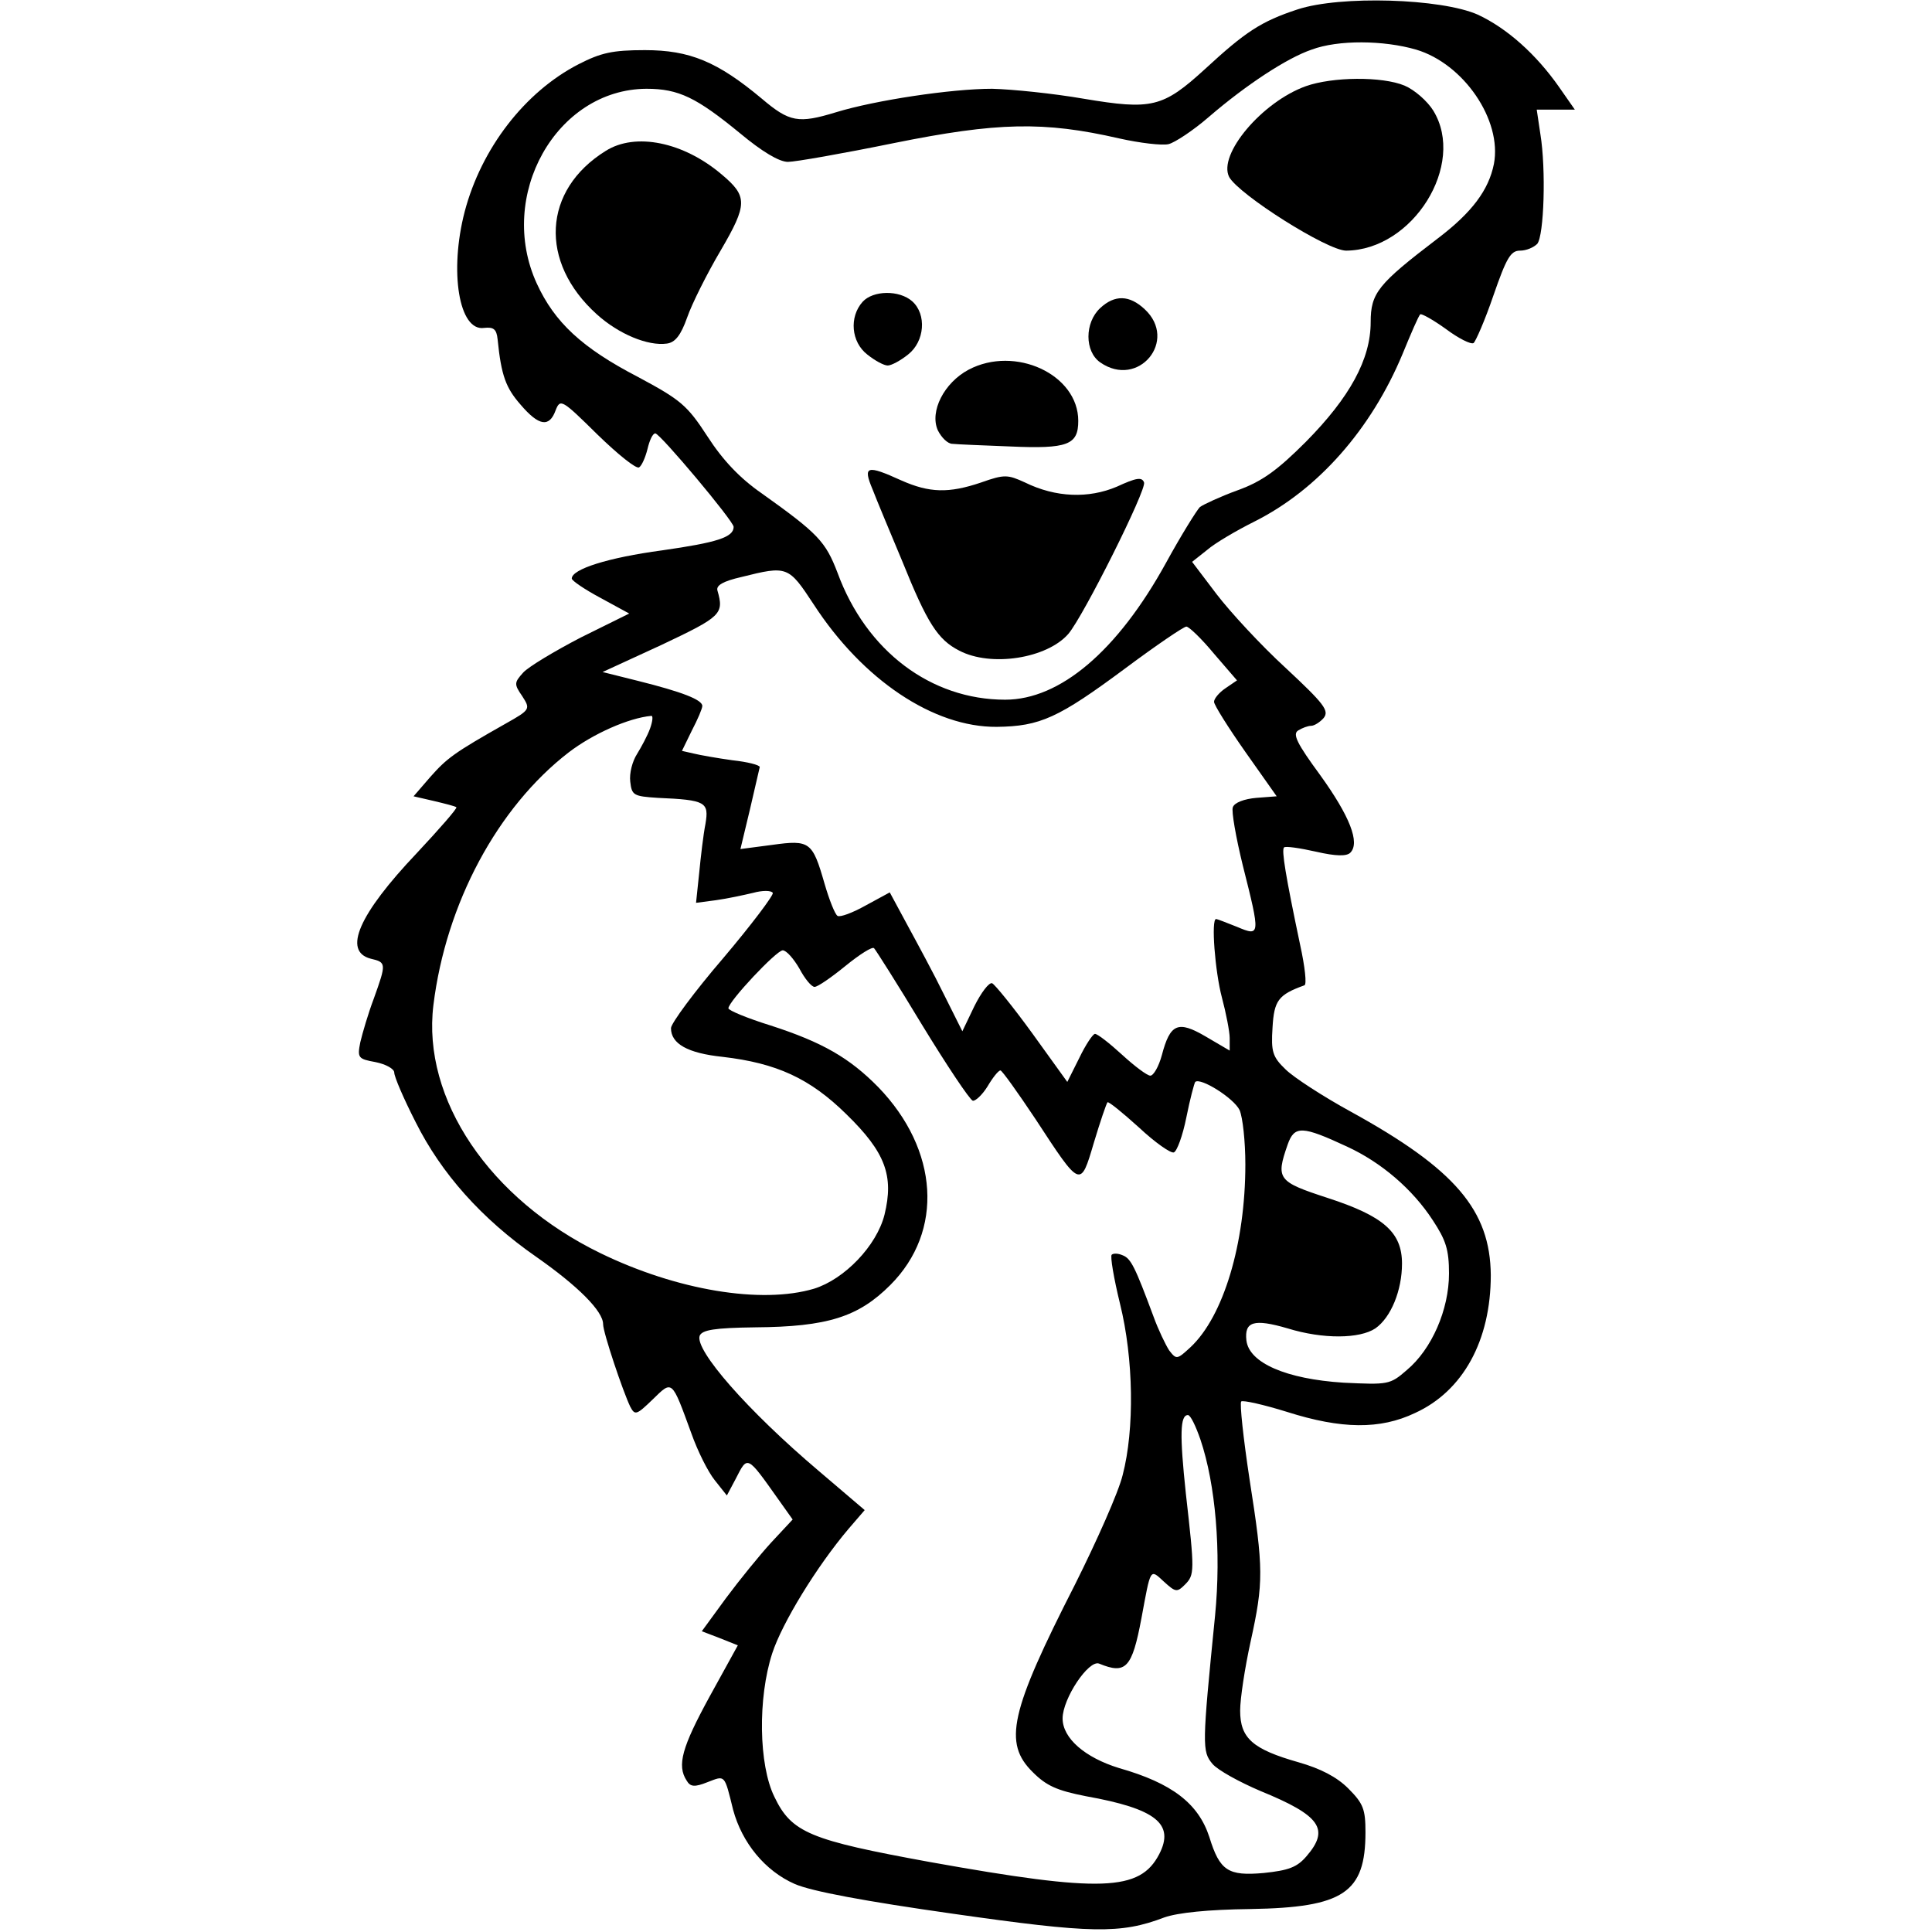
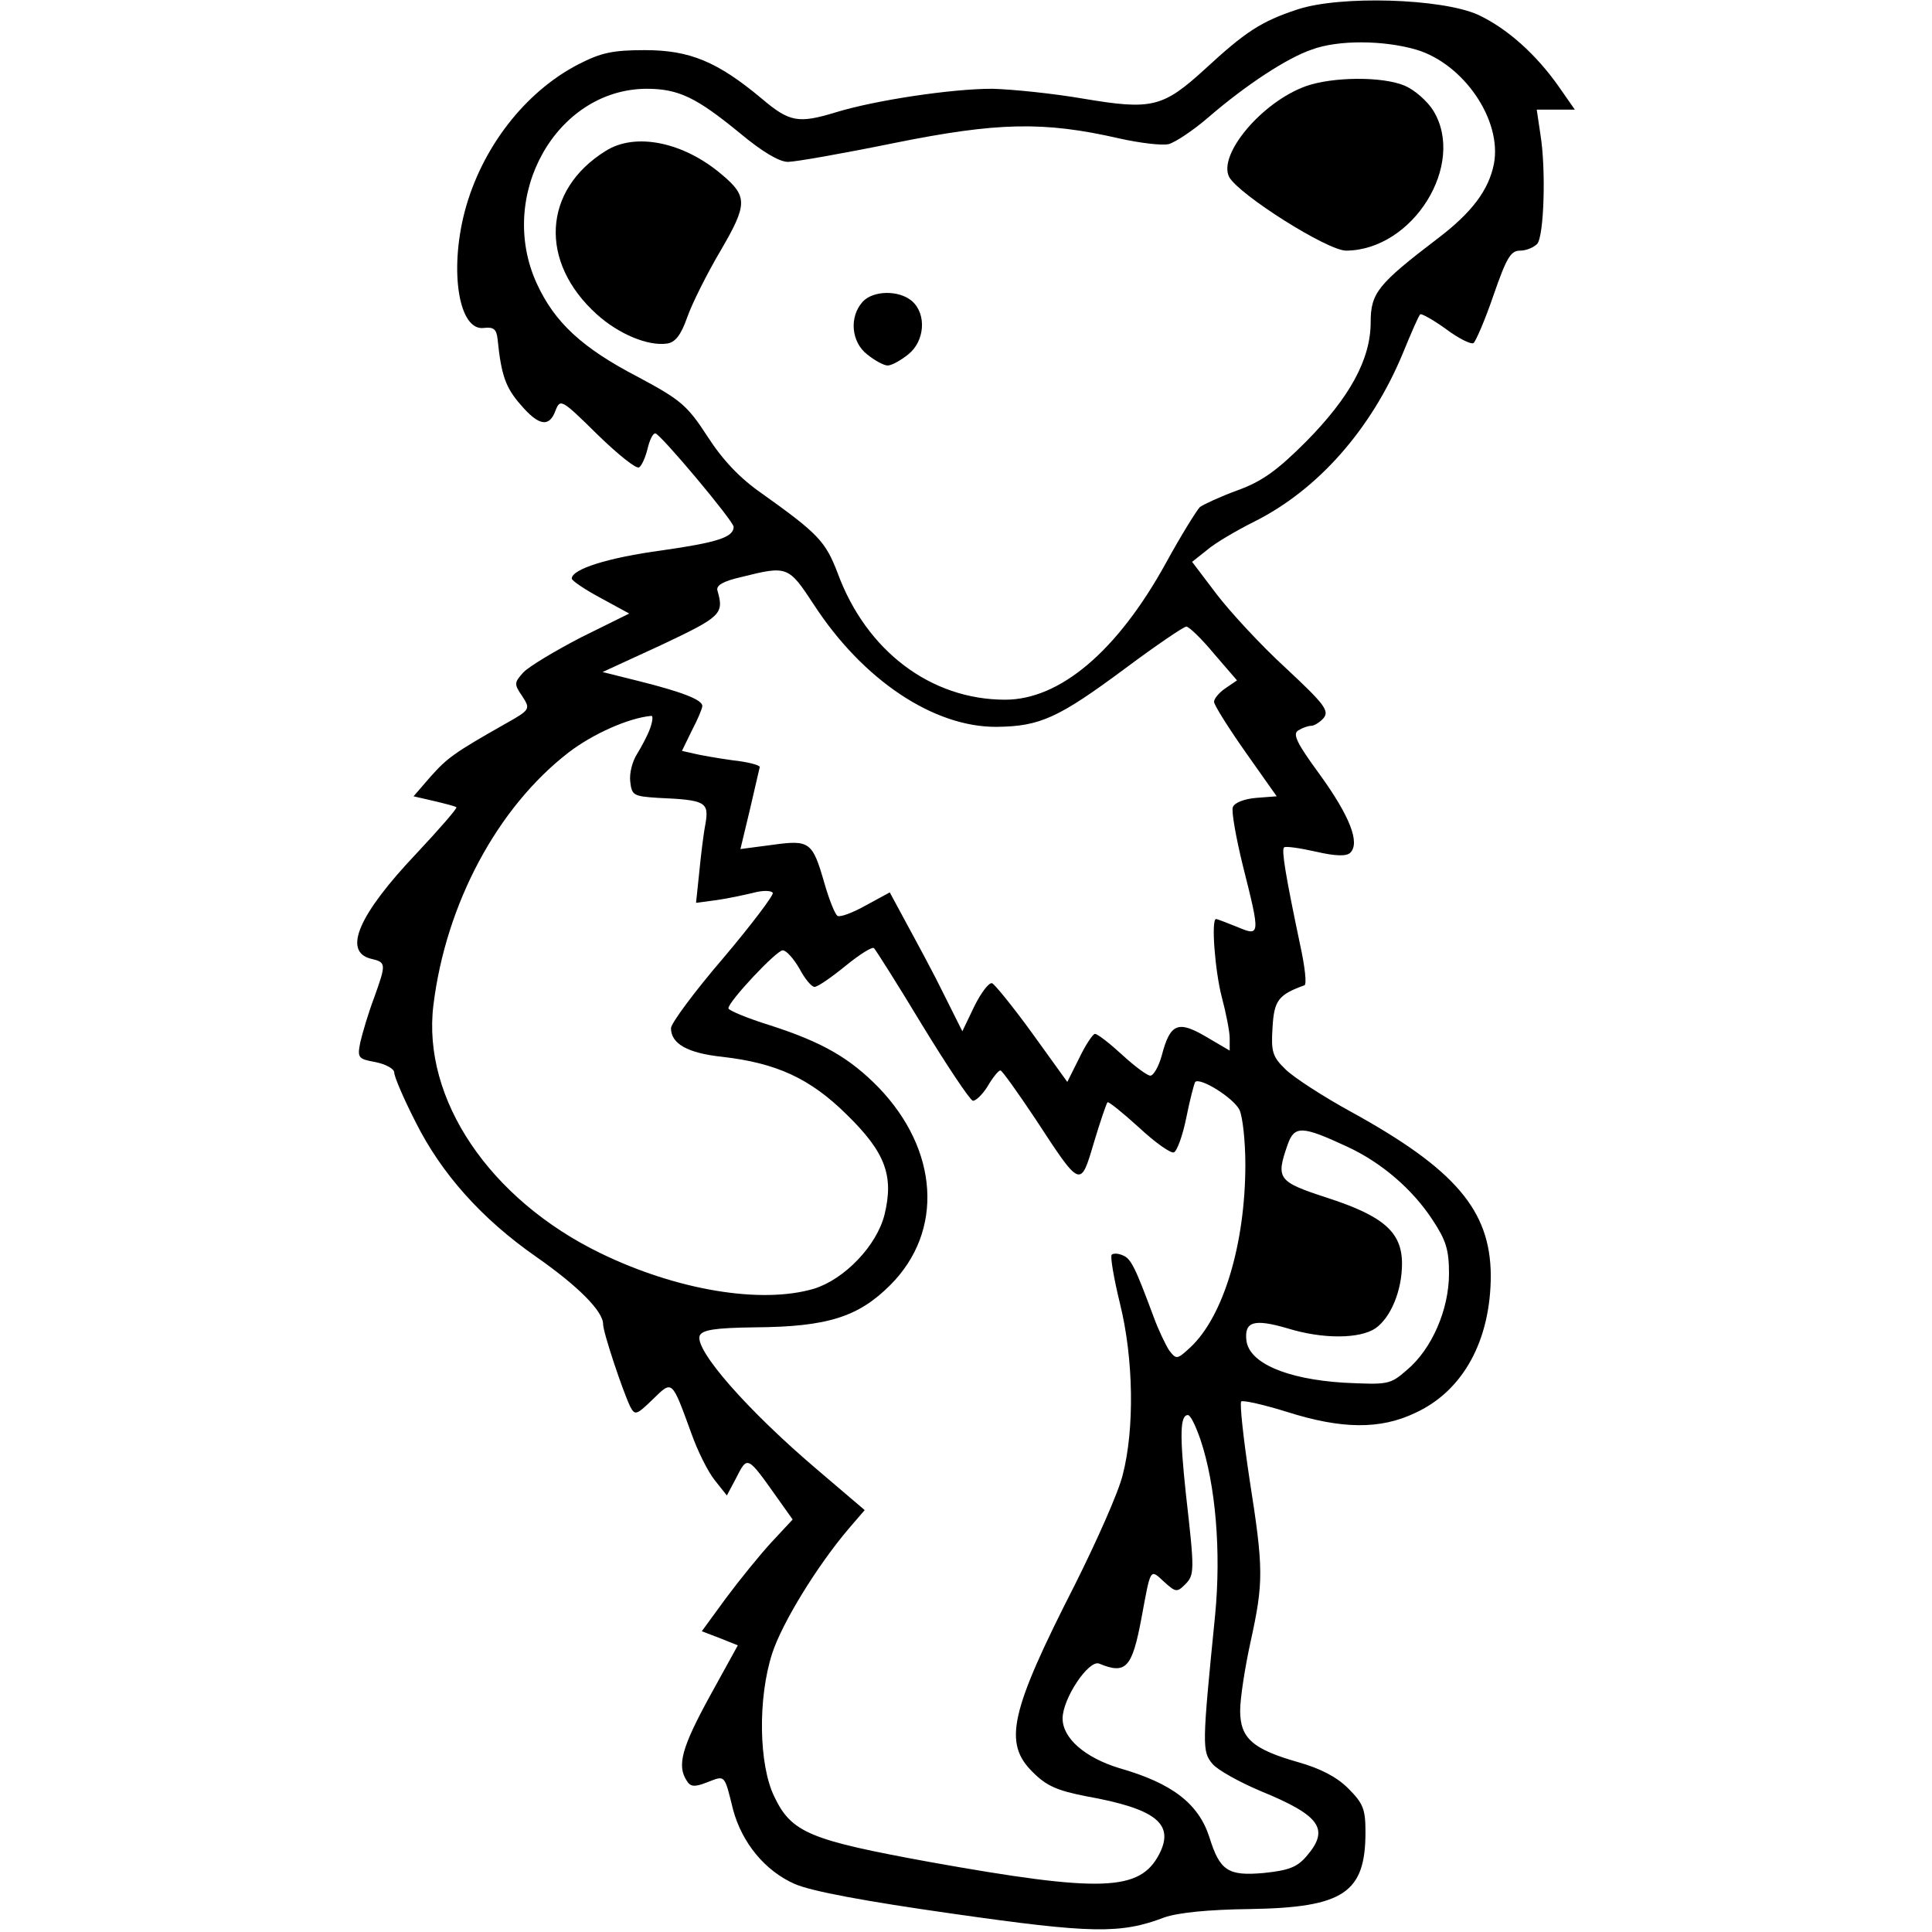
<svg xmlns="http://www.w3.org/2000/svg" version="1.0" width="100mm" height="100mm" viewBox="0 0 233 370" preserveAspectRatio="xMidYMid meet">
  <g transform="translate(0,370) scale(0.1,-0.1)" fill="#000000" stroke="none">
    <path d="M1800 3682 c-70 -23 -100 -43 -177 -114 -81 -74 -102 -79 -233 -57 -58 10 -136 18 -175 19 -78 0 -224 -22 -299 -45 -72 -22 -89 -19 -142 26 -85 71 -138 93 -224 93 -62 0 -84 -5 -127 -27 -103 -53 -186 -161 -218 -282 -30 -115 -11 -230 37 -223 18 2 24 -2 26 -22 7 -70 16 -93 44 -125 35 -41 55 -44 67 -11 9 23 12 21 80 -46 39 -38 75 -67 80 -63 5 3 12 19 16 35 4 17 10 30 15 30 9 0 150 -168 150 -179 0 -20 -32 -30 -137 -45 -104 -14 -173 -36 -173 -54 0 -4 25 -21 55 -37 l55 -30 -93 -46 c-50 -26 -100 -56 -110 -67 -17 -19 -18 -22 -2 -45 16 -25 16 -26 -32 -53 -99 -56 -112 -66 -144 -102 l-32 -37 39 -9 c21 -5 41 -10 43 -12 2 -2 -32 -41 -76 -88 -111 -117 -142 -188 -88 -202 30 -7 30 -9 6 -76 -11 -29 -22 -67 -26 -84 -6 -30 -4 -32 29 -38 20 -4 36 -13 36 -20 0 -8 18 -50 41 -95 49 -98 126 -185 231 -258 80 -56 128 -104 128 -129 0 -16 38 -129 52 -158 9 -17 12 -16 43 14 38 37 36 39 74 -65 12 -34 32 -74 45 -90 l23 -29 17 32 c23 45 21 46 82 -40 l27 -38 -41 -44 c-22 -24 -61 -72 -87 -107 l-46 -63 34 -13 35 -14 -54 -98 c-53 -97 -63 -132 -44 -161 7 -12 15 -13 40 -3 34 13 32 16 49 -53 17 -63 61 -117 118 -142 32 -14 134 -33 303 -57 266 -38 321 -39 405 -7 26 9 83 15 165 16 178 3 220 31 220 147 0 44 -4 55 -33 84 -22 22 -53 38 -95 50 -88 25 -112 46 -112 99 0 23 9 82 20 132 25 114 25 139 -2 311 -12 79 -19 145 -16 149 3 3 43 -6 88 -20 104 -33 178 -34 245 -2 92 42 145 139 145 264 -1 124 -68 203 -268 313 -53 29 -110 66 -125 81 -25 24 -28 34 -25 80 3 52 11 63 61 81 5 1 1 36 -8 77 -28 133 -36 182 -31 187 2 3 30 -1 61 -8 39 -9 59 -9 66 -2 19 19 -1 70 -58 149 -44 60 -53 78 -42 85 8 5 19 9 25 9 6 0 17 7 24 15 11 14 1 27 -73 96 -47 43 -106 107 -132 141 l-47 62 29 23 c15 13 56 37 90 54 122 61 224 177 284 321 16 39 31 74 34 76 2 2 24 -10 49 -28 24 -18 48 -30 53 -27 4 3 22 44 38 91 25 72 33 86 51 86 12 0 26 6 33 13 13 16 17 143 6 210 l-7 47 36 0 37 0 -30 43 c-44 63 -100 113 -156 139 -70 31 -263 37 -345 10z m227 -77 c91 -27 165 -135 149 -219 -10 -50 -42 -93 -108 -143 -114 -87 -128 -104 -128 -160 0 -71 -40 -144 -124 -229 -55 -55 -84 -76 -131 -93 -33 -12 -65 -27 -72 -32 -6 -6 -36 -54 -65 -107 -93 -169 -203 -262 -308 -262 -142 0 -266 93 -321 243 -23 60 -37 75 -145 152 -42 29 -75 64 -104 109 -39 60 -51 70 -133 114 -108 56 -160 105 -194 179 -77 168 37 372 210 373 62 0 96 -17 179 -85 42 -35 75 -55 92 -55 14 0 105 16 203 36 198 40 287 42 431 9 40 -9 83 -14 95 -11 12 3 47 26 77 52 72 62 150 113 197 129 51 19 138 18 200 0z m-1154 -1062 c94 -145 230 -236 351 -235 83 1 118 17 246 112 59 44 112 80 117 80 5 0 29 -23 53 -52 l44 -51 -22 -15 c-12 -8 -22 -20 -22 -26 0 -6 27 -49 60 -96 l60 -85 -39 -3 c-23 -2 -42 -9 -45 -18 -3 -7 6 -58 19 -111 34 -135 34 -137 -11 -118 -20 8 -38 15 -40 15 -10 0 -2 -101 11 -150 8 -30 15 -66 15 -78 l0 -24 -46 27 c-53 31 -68 25 -84 -36 -6 -22 -16 -39 -22 -39 -6 0 -30 18 -54 40 -24 22 -47 40 -52 40 -4 0 -18 -21 -30 -46 l-23 -46 -67 93 c-37 51 -72 94 -77 96 -6 2 -21 -18 -34 -44 l-23 -48 -35 70 c-19 39 -51 98 -70 133 l-34 63 -46 -25 c-25 -14 -49 -23 -54 -20 -5 3 -16 31 -25 62 -23 80 -28 84 -100 74 l-61 -8 18 75 c10 42 18 79 19 82 0 4 -24 10 -52 13 -29 4 -63 10 -75 13 l-22 5 19 39 c11 21 20 42 20 47 0 12 -39 27 -123 48 l-68 17 113 52 c114 54 120 59 107 104 -3 10 11 18 46 26 88 22 90 21 138 -52z m-313 -238 c-5 -14 -17 -36 -25 -49 -9 -14 -15 -37 -13 -53 3 -26 6 -28 53 -31 92 -4 98 -8 91 -50 -4 -20 -9 -63 -12 -94 l-6 -57 38 5 c22 3 54 10 71 14 18 5 35 5 38 0 2 -4 -40 -60 -95 -125 -55 -64 -100 -125 -100 -134 0 -30 32 -48 99 -55 103 -12 167 -41 237 -110 75 -73 91 -118 73 -192 -15 -60 -77 -124 -135 -142 -101 -30 -263 -3 -409 68 -212 103 -342 295 -320 475 24 195 123 379 259 484 47 36 115 66 158 70 4 1 3 -10 -2 -24z m521 -568 c47 -77 91 -143 97 -145 5 -1 18 11 28 27 10 17 21 31 25 31 3 0 33 -42 67 -93 87 -133 86 -133 112 -45 12 40 24 75 26 77 2 2 29 -20 60 -48 31 -29 61 -50 67 -48 6 2 17 32 24 67 7 35 15 65 17 68 10 9 74 -31 85 -54 6 -14 11 -60 11 -104 0 -152 -42 -291 -105 -350 -26 -24 -27 -24 -41 -6 -7 11 -21 40 -30 65 -35 94 -43 111 -59 117 -9 4 -18 4 -21 1 -3 -3 4 -45 16 -94 26 -105 28 -240 5 -328 -8 -33 -50 -127 -91 -209 -125 -245 -138 -304 -81 -360 26 -26 46 -35 102 -46 134 -24 170 -53 140 -111 -37 -71 -110 -74 -439 -15 -230 42 -265 56 -298 125 -30 61 -32 189 -4 275 19 58 85 166 146 238 l31 36 -88 75 c-137 116 -238 232 -228 259 5 11 28 15 106 16 139 1 198 20 259 81 103 103 93 259 -23 379 -55 56 -107 86 -206 118 -45 14 -81 29 -81 33 0 13 92 111 104 111 7 0 21 -16 32 -35 10 -19 23 -35 29 -35 6 0 32 18 59 40 27 22 52 38 55 34 3 -3 45 -69 92 -147z m814 -233 c65 -30 125 -81 164 -141 25 -38 31 -56 31 -102 0 -69 -33 -145 -81 -185 -32 -28 -36 -28 -121 -24 -110 7 -181 38 -186 81 -4 36 14 42 79 23 68 -21 138 -20 168 0 30 21 51 73 51 124 0 60 -35 91 -143 126 -95 31 -99 36 -76 102 13 37 28 36 114 -4z m-281 -561 c29 -86 40 -214 28 -337 -25 -250 -25 -260 -5 -284 10 -12 52 -35 92 -52 115 -47 133 -73 88 -125 -18 -21 -34 -27 -82 -32 -68 -6 -84 4 -104 69 -21 64 -71 103 -173 132 -65 20 -108 57 -108 95 0 38 50 113 70 105 51 -21 63 -9 81 87 18 97 16 95 43 70 22 -20 25 -21 40 -6 19 19 19 25 2 175 -12 113 -11 150 4 150 5 0 15 -21 24 -47z" />
    <path d="M1816 3535 c-84 -30 -169 -131 -147 -174 19 -34 188 -141 224 -141 128 1 230 165 167 268 -11 18 -36 40 -55 48 -43 18 -138 17 -189 -1z" />
    <path d="M475 3411 c-121 -75 -128 -213 -17 -313 42 -38 98 -61 134 -56 16 2 27 16 39 50 9 26 38 84 64 128 52 89 52 104 2 146 -73 62 -165 81 -222 45z" />
    <path d="M967 3122 c-26 -29 -22 -77 9 -101 15 -12 32 -21 39 -21 7 0 24 9 39 21 32 25 36 77 8 102 -25 22 -75 21 -95 -1z" />
-     <path d="M1422 3110 c-30 -28 -30 -83 0 -104 73 -51 150 42 85 102 -29 27 -57 28 -85 2z" />
-     <path d="M1170 2992 c-47 -25 -75 -80 -59 -116 7 -14 19 -26 28 -26 9 -1 58 -3 110 -5 111 -5 131 3 131 49 0 89 -121 145 -210 98z" />
-     <path d="M986 2763 c8 -21 34 -83 57 -138 48 -119 68 -150 109 -171 61 -32 168 -15 209 32 29 34 150 276 145 290 -4 11 -15 9 -52 -8 -54 -23 -117 -21 -176 8 -33 15 -39 16 -84 0 -62 -21 -99 -20 -153 4 -66 30 -74 28 -55 -17z" />
  </g>
</svg>